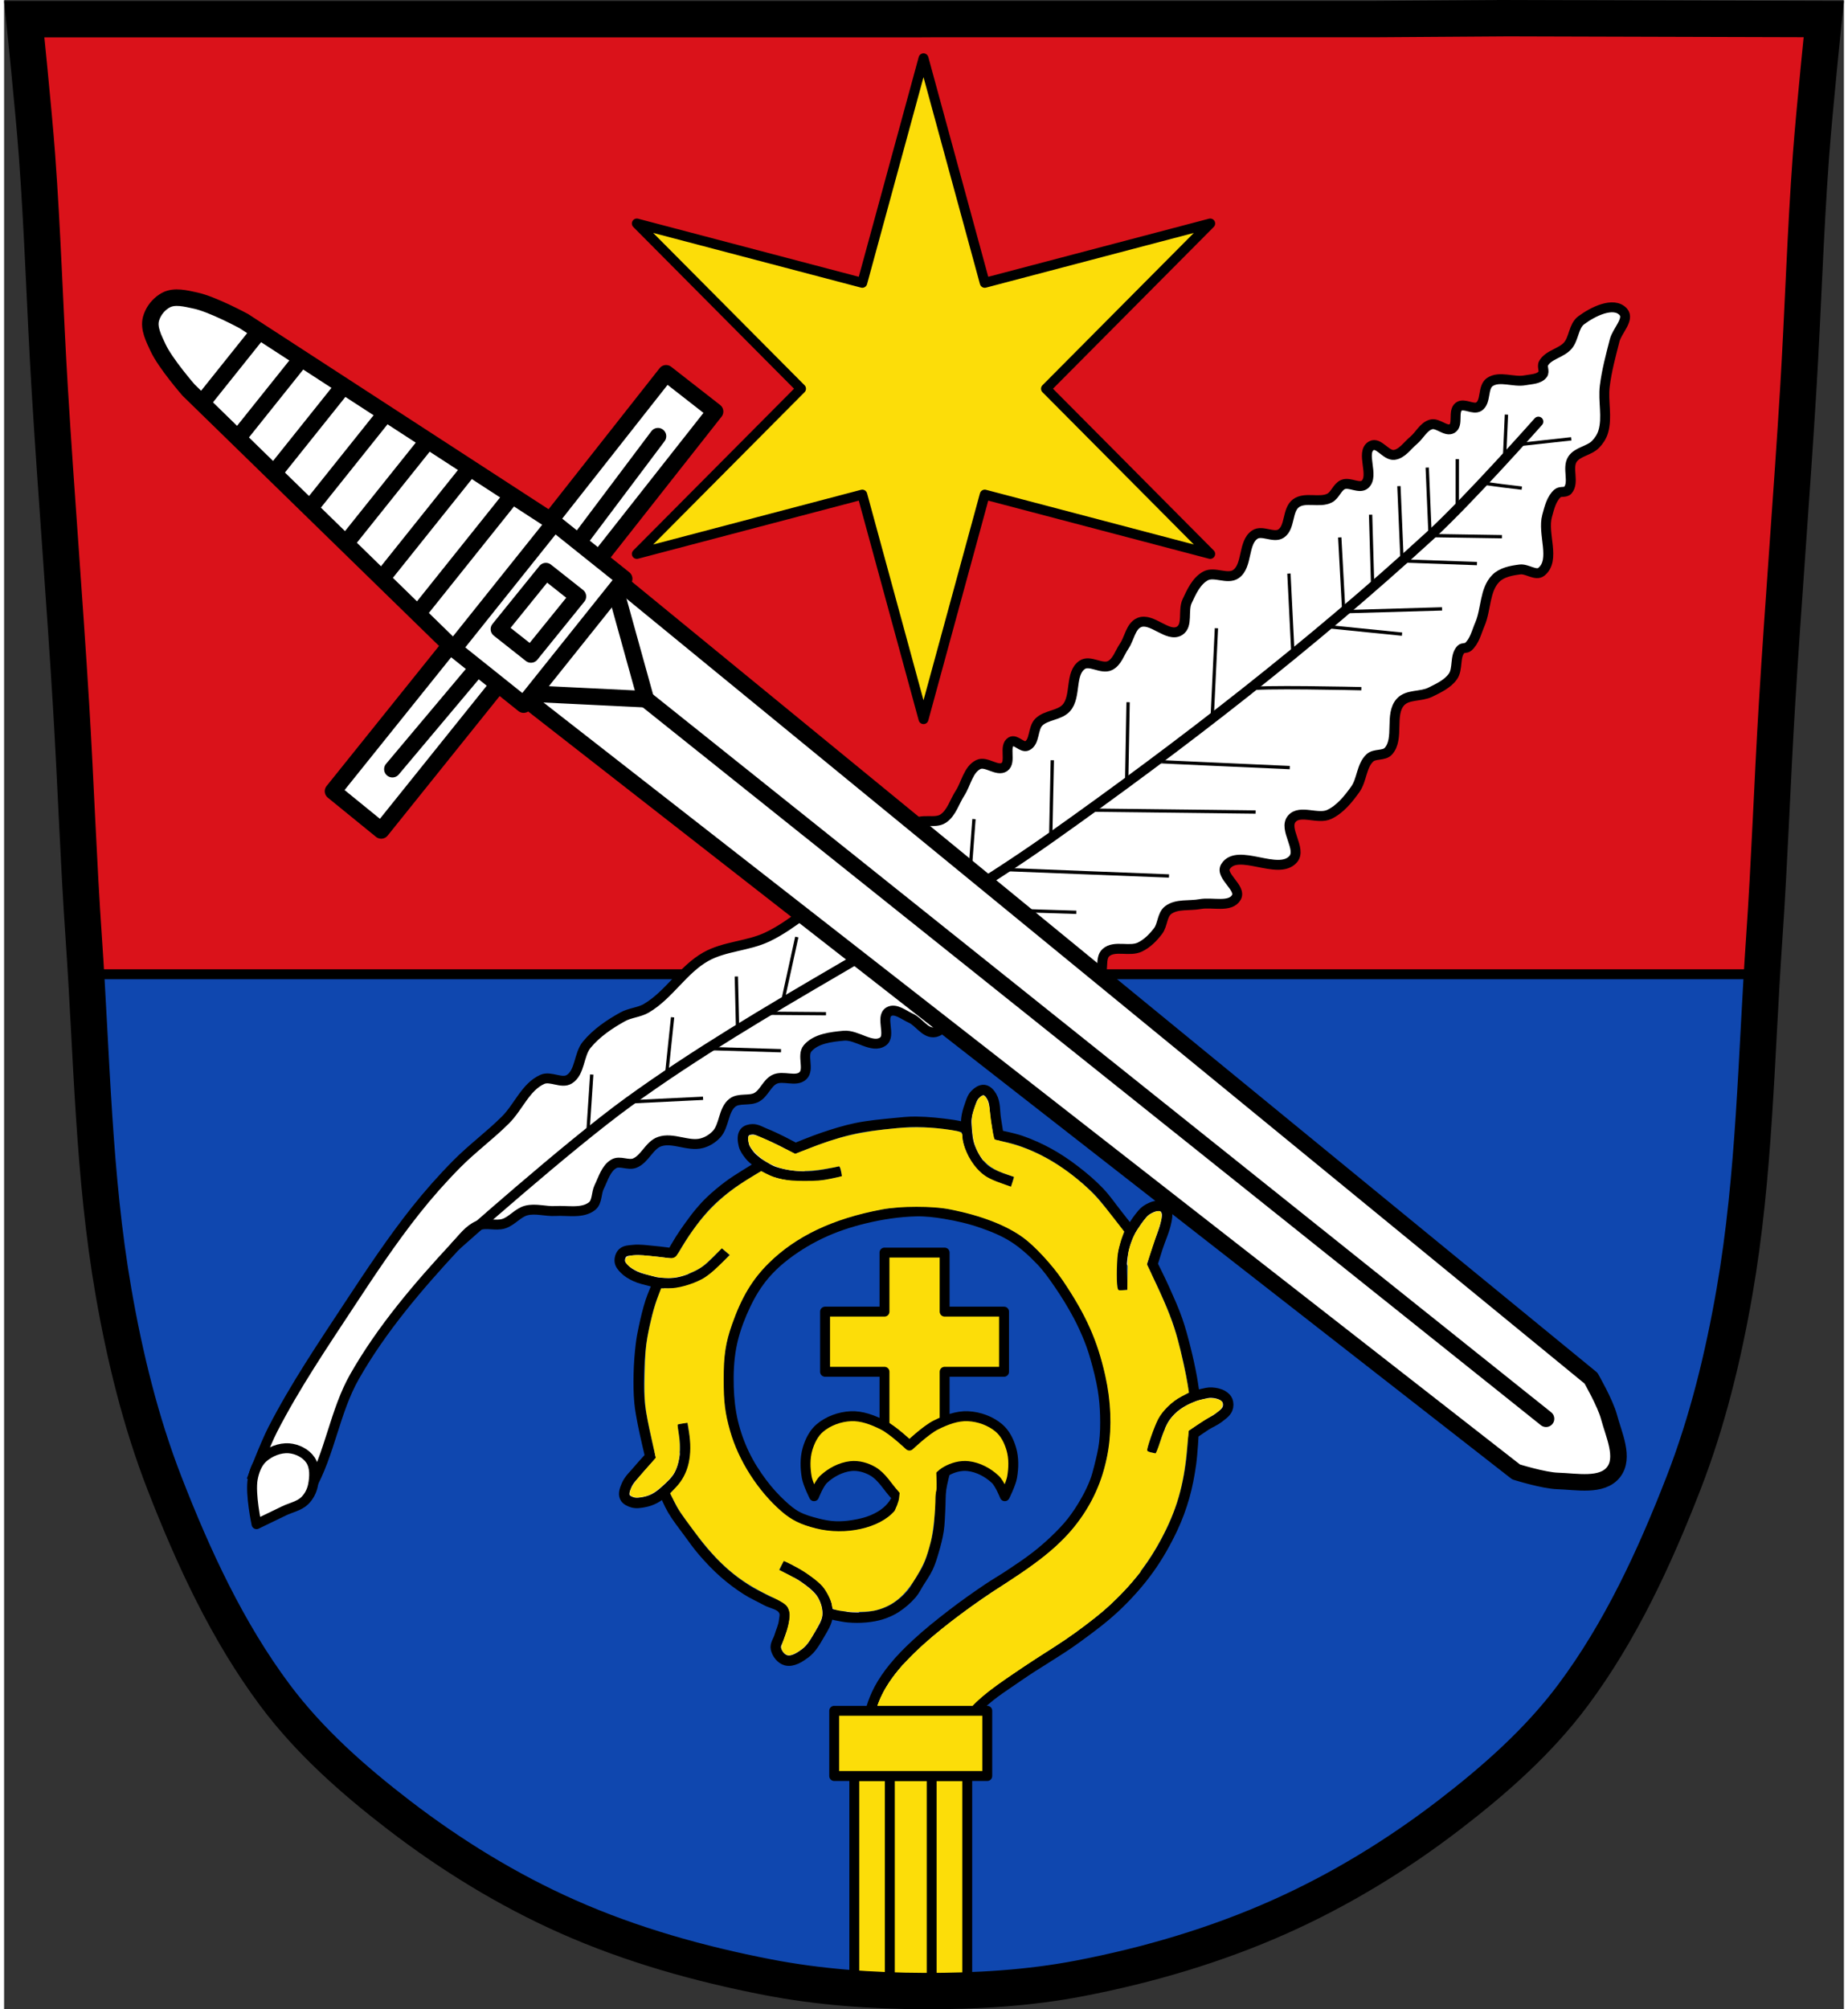
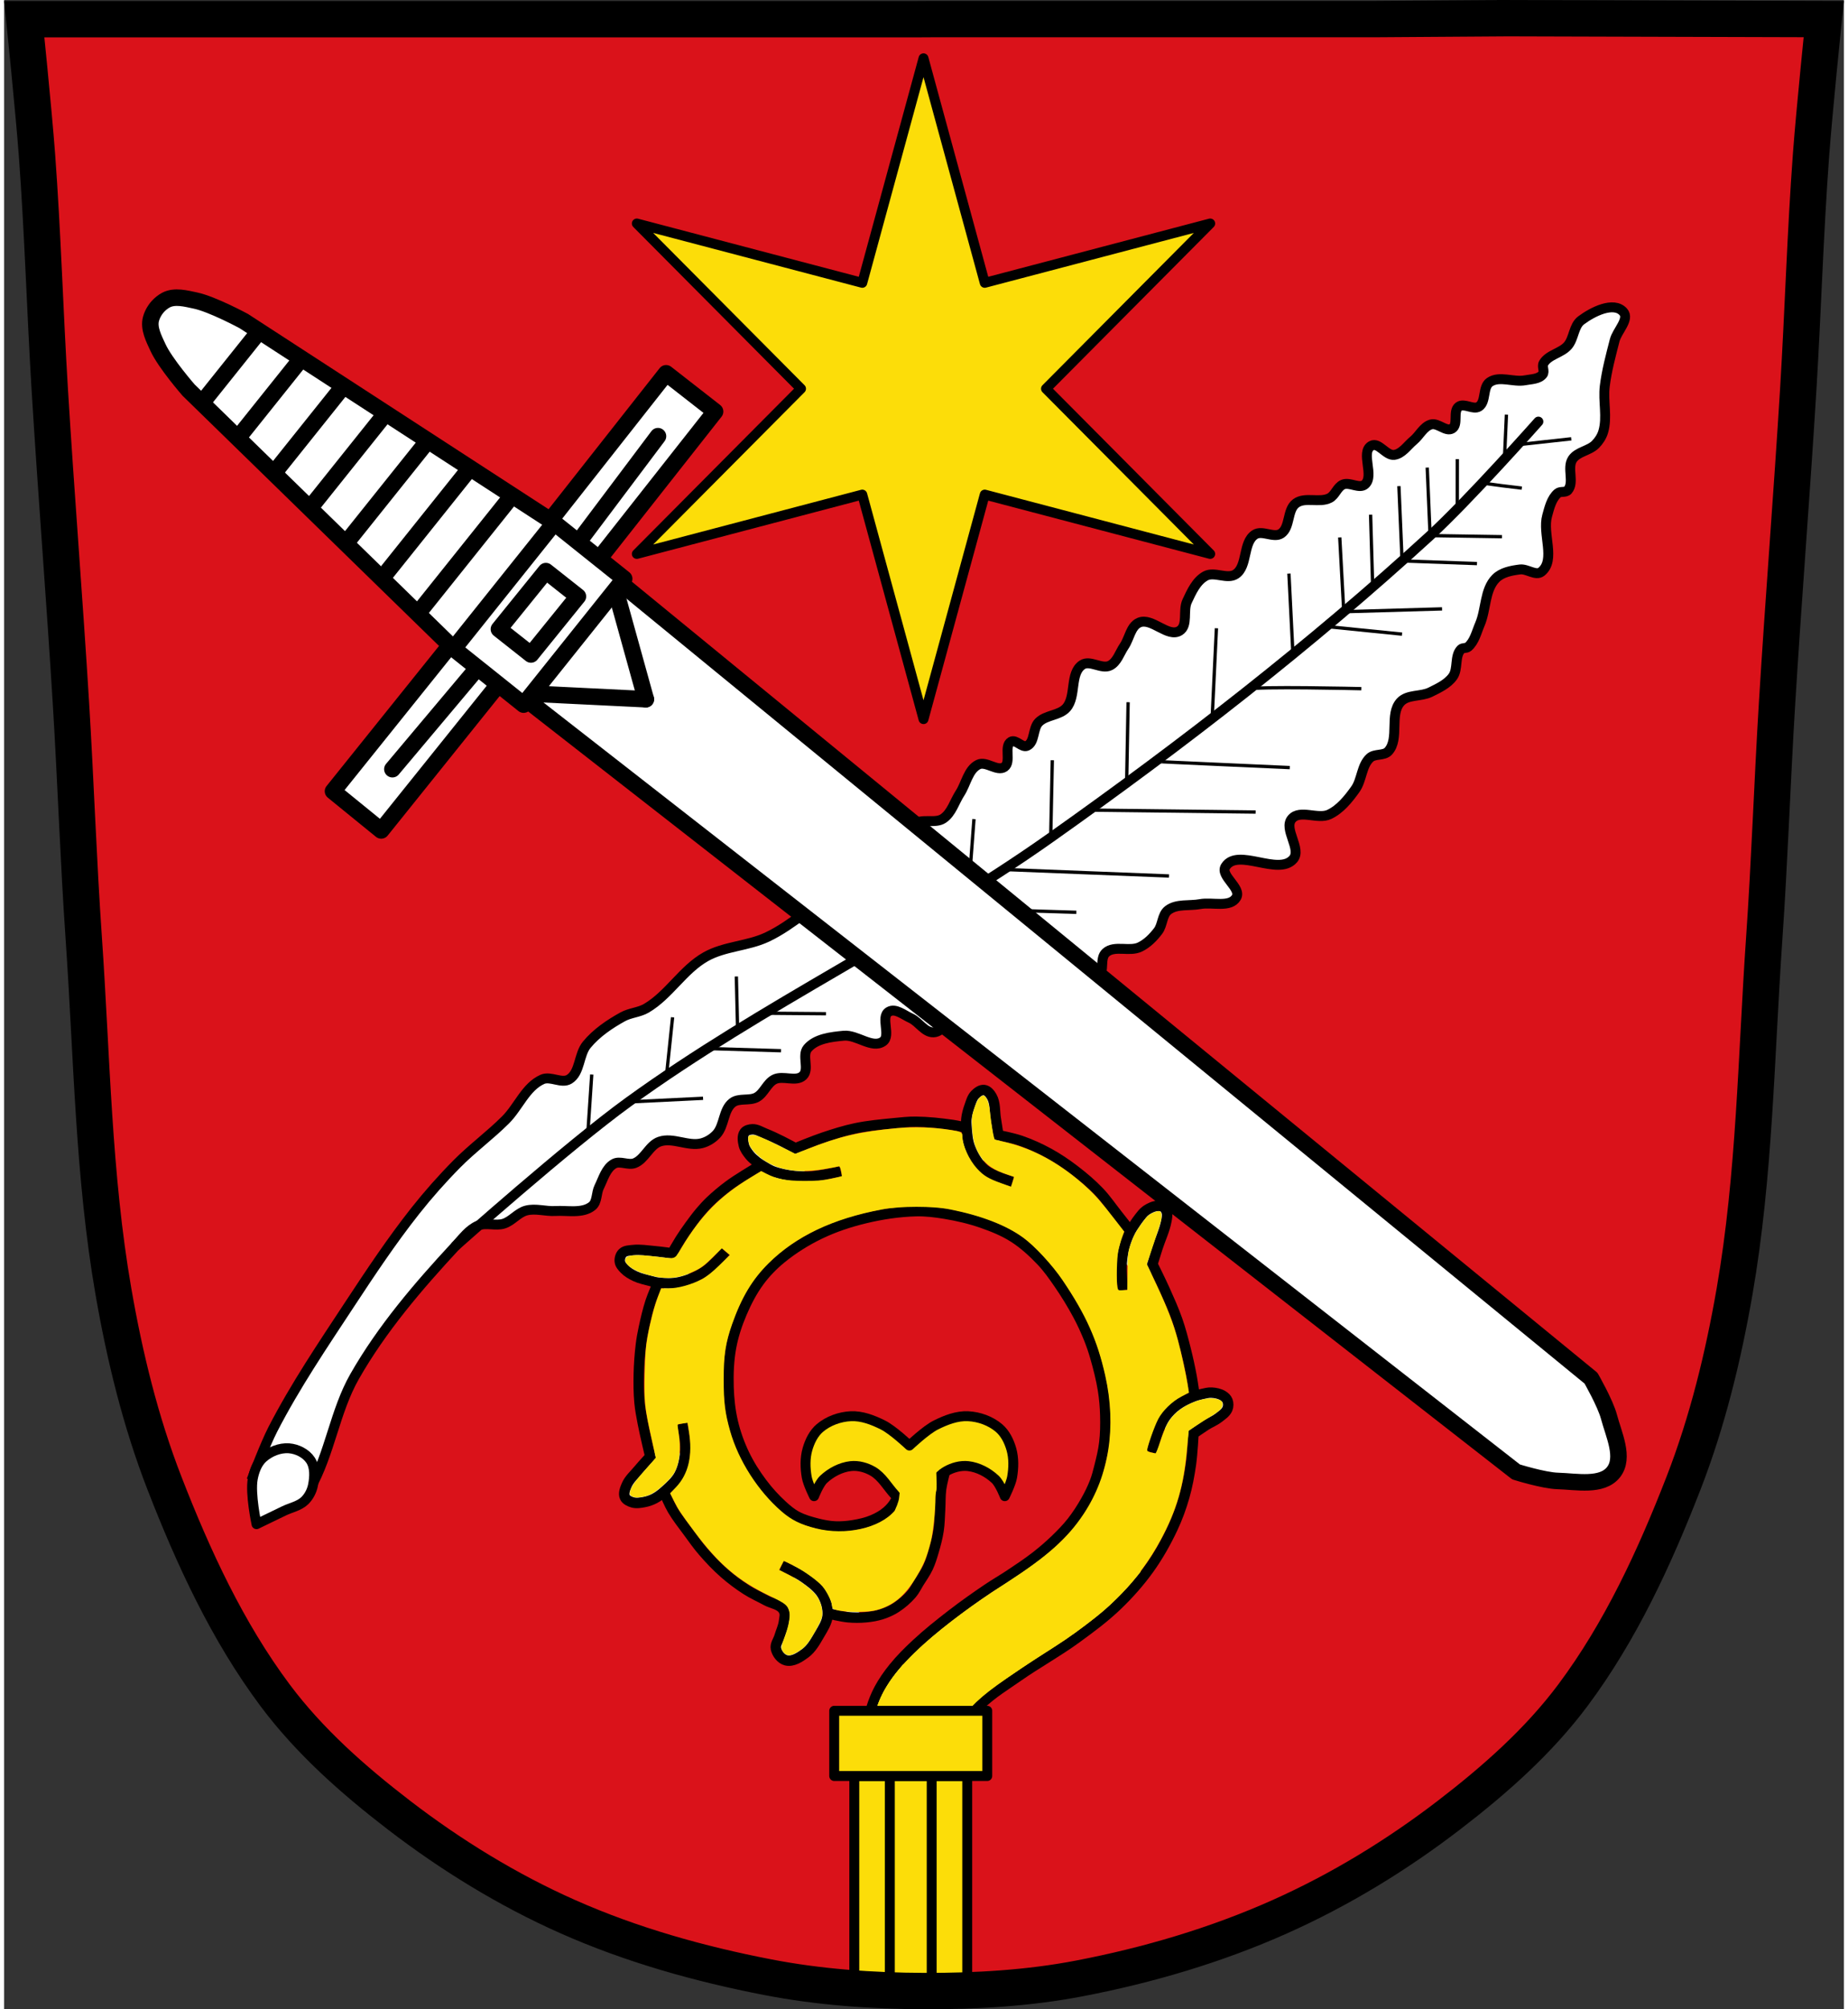
<svg xmlns="http://www.w3.org/2000/svg" xmlns:xlink="http://www.w3.org/1999/xlink" height="75" viewBox="0 0 556.87 607.987" width="69">
  <rect x="0" y="0" width="556.87" height="607.987" fill="#333333" stroke="none" />
  <g transform="translate(287.46-342.52)">
    <path d="m167.29 348.02l-40.29.273h-133.76l-4.529.025h-133.76-136.31c0 0 2.842 27.453 3.861 41.21 1.745 23.58 2.422 47.23 3.861 70.826 1.938 31.779 4.497 63.53 6.434 95.31 1.439 23.6 2.225 47.24 3.861 70.826 2.473 35.669 2.859 71.66 8.983 106.88 3.424 19.696 8.205 39.31 15.443 57.94 8.738 22.494 19.05 44.856 33.484 64.18 10.408 13.936 23.701 25.668 37.493 36.26 15.79 12.12 32.985 22.689 51.18 30.754 19.245 8.531 39.788 14.292 60.46 18.289 15.555 3.01 31.5 4.134 47.34 4.188 15.742.054 31.611-.866 47.07-3.841 20.748-3.993 41.28-10.04 60.58-18.661 18.17-8.112 35.413-18.632 51.2-30.754 13.792-10.588 27.09-22.319 37.493-36.26 14.435-19.329 24.746-41.691 33.484-64.18 7.238-18.632 12.02-38.27 15.443-57.965 6.124-35.23 6.51-71.21 8.983-106.88 1.635-23.588 2.422-47.23 3.861-70.826 1.938-31.779 4.497-63.51 6.434-95.29 1.439-23.6 2.115-47.25 3.861-70.826 1.018-13.759 3.861-41.21 3.861-41.21l-96.02-.273" fill="#da121a" />
    <g stroke="#000">
-       <path d="m-262.66 637.31c1.916 32.12 2.796 64.4 8.303 96.08 3.424 19.696 8.204 39.31 15.441 57.939 8.738 22.494 19.05 44.856 33.484 64.19 10.408 13.936 23.7 25.668 37.492 36.26 15.79 12.12 32.986 22.689 51.18 30.754 19.245 8.531 39.786 14.292 60.46 18.289 15.555 3.01 31.502 4.134 47.34 4.188 15.742.054 31.611-.865 47.07-3.84 20.748-3.993 41.28-10.05 60.58-18.662 18.17-8.112 35.413-18.632 51.2-30.754 13.792-10.588 27.08-22.319 37.492-36.26 14.435-19.329 24.746-41.689 33.484-64.18 7.238-18.632 12.02-38.27 15.443-57.965 5.503-31.655 6.384-63.925 8.299-96.03h-507.28z" fill="#0f47af" stroke-linejoin="round" stroke-linecap="square" stroke-width="3" />
      <g transform="matrix(.71.704-.704.71-664.98-872.98)" fill-rule="evenodd">
        <g stroke-width="3">
          <g fill="#fff">
            <path d="m1492.15 861.6c0 0-4.195-9.41-5.743-14.311-4.47-14.159-7.215-28.817-10.155-43.37-2.266-11.218-4.475-22.474-5.761-33.846-.716-6.331-1.074-12.712-1.08-19.08-.001-6.611 1.044-13.193 1.08-19.803.031-5.526-2.724-11.413-.72-16.563.985-2.531 5.124-3.121 5.761-5.761.917-3.8-3.247-7.269-3.601-11.162-.416-4.581.5-9.27 1.8-13.682.713-2.42 2.594-4.402 3.241-6.841 2.034-7.679-.379-16.12 1.8-23.764 1.782-6.246 6.778-11.18 9-17.283 3.03-8.317 2.884-17.553 5.761-25.924 1.728-5.03 6.104-9.139 6.841-14.403.405-2.892-.477-5.885-1.44-8.641-.815-2.333-3.701-4.01-3.601-6.481.122-3.03 4.453-4.59 5.04-7.561.594-3-1.18-6.01-1.8-9-.697-3.365-3.292-6.836-2.16-10.08.87-2.496 5.652-2.44 6.121-5.04.468-2.593-4.636-4.294-3.961-6.841.427-1.612 3.733-.96 4.321-2.52.937-2.486-2.504-4.905-2.52-7.561-.019-3.15 3.068-5.857 2.88-9-.275-4.611-6.649-8.07-5.761-12.602.539-2.75 5.204-3.113 6.121-5.761.794-2.294-.642-4.814-1.08-7.201-.51-2.779-2.87-5.667-1.8-8.281 1.576-3.851 9.499-2.788 10.442-6.841.695-2.987-3.649-5.03-4.681-7.921-1.062-2.973-2.339-6.335-1.44-9.362.871-2.933 5.514-3.842 6.121-6.841.881-4.352-5.253-8.26-4.321-12.602.552-2.574 4.838-3.19 5.401-5.761.731-3.337-3.776-6.348-3.241-9.722.538-3.39 5.05-5.02 6.121-8.281.601-1.824-.735-3.987 0-5.761.844-2.039 4.491-2.482 4.681-4.681.341-3.948-7.935-5.913-6.841-9.722.683-2.378 5.323-.927 6.841-2.88 1.489-1.917.839-4.786 1.08-7.201.239-2.392-.827-5.111.36-7.201 1.068-1.882 4.87-1.503 5.401-3.601.567-2.238-3.584-3.838-3.241-6.121.303-2.01 3.895-2.329 4.321-4.321.564-2.637-3.382-4.911-2.88-7.561.663-3.506 5.184-4.978 7.201-7.921 1.062-1.55 2.75-3.176 2.52-5.04-.135-1.098-1.86-1.455-2.16-2.52-.825-2.925 1.648-5.97 1.44-9-.197-2.879-2.941-5.427-2.52-8.281.631-4.281 2.879-11.01 7.201-10.802 3.01.145 2.742 5.36 4.263 7.956 2.389 4.077 4.74 8.209 7.628 11.95 2.821 3.656 7.239 6.093 9.407 10.17.695 1.307 1.01 2.842 1.017 4.322.022 2.776-2.355 5.42-1.78 8.136.653 3.085 5.383 4.482 5.594 7.628.071 1.06-1.443 1.738-1.525 2.797-.197 2.512 1.31 4.921 2.543 7.119 2.772 4.941 11.291 7.589 10.679 13.221-.235 2.158-3.745 2.36-5.085 4.068-1.615 2.058-3.323 4.503-3.305 7.119.033 4.89 4.567 8.67 6.356 13.221.941 2.395 2.497 4.808 2.288 7.373-.062.756-1.027 1.276-1.017 2.034.038 2.881 3.631 4.779 4.068 7.628.419 2.727-.63 5.526-1.525 8.136-1.021 2.976-4.42 5.246-4.322 8.39.159 5.128 7.643 8.096 7.882 13.221.092 1.969-2.444 3.37-2.543 5.339-.175 3.507 2.998 6.449 3.56 9.916.583 3.598.992 7.507-.254 10.933-1.299 3.57-7.385 5.109-7.119 8.899.285 4.067 8.625 4.323 8.899 8.39.461 6.854-14.46 9.313-12.967 16.02.717 3.219 8.06 1.132 8.899 4.322.94 3.594-4.245 6.097-6.356 9.153-1.871 2.708-5.152 4.875-5.594 8.136-.313 2.311 1.981 4.299 2.288 6.611.325 2.442.334 5.058-.508 7.373-1.182 3.25-5.892 4.939-6.102 8.39-.159 2.613 3.685 4.25 3.814 6.865.136 2.768-2.351 5.03-3.305 7.628-2.01 5.487-2.081 11.767-5.085 16.781-3.388 5.655-10.94 8.137-13.984 13.984-1.351 2.595.494 6.527-1.525 8.645-1.859 1.949-5.36.833-7.882 1.78-2.166.813-5.545 1.06-6.102 3.305-.736 2.966 5.614 4.618 5.085 7.628-.692 3.94-7.1 4.046-9.662 7.119-2.475 2.97-5.393 6.57-5.085 10.424.223 2.789 4.898 4.068 4.831 6.865-.069 2.898-4.399 4.123-5.339 6.865-.825 2.405.714 5.187 0 7.628-.706 2.414-3.748 3.861-4.068 6.356-.453 3.536 3.182 6.608 3.305 10.17.06 1.746-.379 3.583-1.271 5.085-2.176 3.661-7.547 4.814-9.407 8.645-1.448 2.982.579 6.885-.763 9.916-.85 1.919-3.761 2.555-4.322 4.577-.743 2.675.904 5.502 1.78 8.136.646 1.943 2.778 3.559 2.543 5.594-.431 3.722-4.363 6.111-6.865 8.899-1.962 2.186-4.863 3.573-6.356 6.102-1.338 2.266-.8 5.304-2.034 7.628-1.211 2.281-4.113 3.454-5.085 5.848-1.149 2.831-.611 6.099-.508 9.153.557 16.642 1.777 33.5 6.102 49.579 3.171 11.792 11.202 21.904 14.367 33.697.453 1.688.634 5.204.634 5.204z" stroke-linecap="round" />
            <path d="m1503.11 871.14c0 0-7.88-5.145-10.465-8.933-1.319-1.934-2.418-4.298-2.297-6.636.146-2.813 1.43-5.829 3.573-7.657 1.885-1.608 4.722-2.549 7.147-2.042 2.485.519 4.467 2.735 5.87 4.85.982 1.48 1.569 3.329 1.531 5.105-.049 2.34-1.525 4.426-2.297 6.636-1.012 2.896-3.063 8.678-3.063 8.678z" stroke-linejoin="round" />
          </g>
          <path d="m1486.62 768.87c0 0 2.809-45.38 6.489-67.768 8.15-49.589 25.721-97.28 34.417-146.78 8.466-48.19 14.855-96.9 17.209-145.77.763-15.844-1.012-47.577-1.012-47.577" fill="none" stroke-linecap="round" />
        </g>
        <g fill="none">
          <path d="m1542.4 443.31l20.519-21.555" />
          <path d="m1543.32 431.81l-15.826-15.06" />
          <path d="m1544.11 419.97l16.664-15.399" />
          <path d="m1544.11 419.97l-16.621-15.399" />
          <path d="m1544.73 408.55l-15.1-14" />
          <path d="m1542.4 443.31l-16.702-15.11" />
          <path d="m1541.79 450.22l17.911-14.507" />
          <path d="m1544.73 408.55l15.683-15.07" />
          <path d="m1544.92 397.05l-10.629-10.732" />
          <path d="m1544.73 385.97c.011.403 9.598-7.166 9.598-7.166" />
          <path d="m1544.42 376.27l-9.06-9.99" />
          <path d="m1544.9 369.48l9.556-11.81" />
          <path d="m1529.94 540.21l36.2-35.06" />
          <path d="m1533.83 515.61c-.013.089 30.17-27.29 30.17-27.29" />
          <path d="m1532.18 526.36l-16.86-17.634" />
          <path d="m1536.83 494.29l-18.282-20.282" />
          <path d="m1538.62 480.09c.178-1.495 23.949-23.982 23.949-23.982" />
          <path d="m1540.51 463.26l-18.03-16.456" />
          <path d="m1524.24 571.17l36.897-33.816" />
          <path d="m1527.53 554.32l-16.14-16.969" />
          <path d="m1521.46 583.53l-14.369-16.833" />
          <path d="m1519.28 592.56l29.683-27.648" />
          <path d="m1503.46 653.03l13.293-12.962" />
          <path d="m1498.7 672.8l16.266-15.191" />
          <path d="m1501.15 662.33l-11.6-11.164" />
          <path d="m1493.11 701.1l15.236-16.655" />
          <path d="m1495.61 687.3l-11.07-13.77" />
          <path d="m1491.05 716.53l-11.691-13.468" />
        </g>
      </g>
-       <path d="m-20.984 721.54v17.861h-17.984v18.207h17.984v23.436h18.205v-23.436h17.984v-18.207h-17.984v-17.861h-18.205z" fill="#fcdd09" stroke-linejoin="round" stroke-linecap="square" stroke-width="3" />
    </g>
    <path d="m-31.2 771.06c-3.322.162-6.787 1.404-9.326 3.553-1.899 1.607-3.09 4.045-3.773 6.438-.773 2.705-.7 5.665-.223 8.438.35 2.032 2.221 5.773 2.221 5.773 0 0 1.462-3.768 2.887-5.107 2.219-2.086 5.189-3.656 8.215-3.996 2.266-.254 4.686.415 6.66 1.555 2.812 1.623 4.458 4.718 6.66 7.104.746.808 1.124 2.352 2.221 2.443.731.061 1.582-.688 2.219-1.377.637.69 1.489 1.438 2.221 1.377 1.096-.092 1.472-1.635 2.219-2.443 2.202-2.385 3.85-5.481 6.662-7.104 1.975-1.14 4.394-1.809 6.66-1.555 3.03.34 5.996 1.91 8.215 3.996 1.425 1.339 2.887 5.107 2.887 5.107 0 0 1.871-3.742 2.221-5.773.477-2.773.55-5.732-.223-8.438-.683-2.392-1.874-4.83-3.773-6.438-2.539-2.149-6-3.39-9.326-3.553-3.371-.165-6.751 1.155-9.77 2.664-3.02 1.509-7.987 6.214-7.99 6.217 0 0-.002 0-.002 0-.003-.003-4.974-4.708-7.992-6.217-3.02-1.51-6.396-2.829-9.768-2.664" fill="#fcdd09" fill-rule="evenodd" />
    <g fill="#e6e6e6" stroke="#e6e6e6">
      <g stroke-width=".632">
        <path d="m-69.929 713.82c0 0-6.222 6.498-10.33 7.851-3.456 1.138-7.284-.39-10.914-.146-3.138.211-8.618-1.677-9.332 1.386-.989 4.242 6.431 6.822 10.743 7.438.431.062.88-.659 1.24-.413 2.389 1.637.413 8.677.413 8.677" />
        <path d="m-88.77 765.5c0 0 1.807 8.813.585 12.962-1.028 3.49-4.462 5.771-6.325 8.896-1.611 2.701-6.279 6.136-4.166 8.465 2.927 3.225 9.268-1.412 12.226-4.609.296-.32-.042-1.099.365-1.255 2.704-1.034 7.373 4.593 7.373 4.593" />
        <path d="m-31.19 687.92c0 0-8.15 3.809-12.469 3.585-3.633-.188-6.65-2.997-10.123-4.082-3-.938-7.429-4.679-9.202-2.082-2.455 3.597 3.53 8.685 7.328 10.818.38.213 1.059-.297 1.305.063 1.635 2.39-2.752 8.24-2.752 8.24" />
        <path d="m25.13 700.53c0 0-7.76-4.551-10.03-8.235-1.907-3.099-1.305-7.177-2.382-10.652-.93-3-.361-8.773-3.506-8.759-4.355.019-5.149 7.835-4.752 12.172.04.434.845.704.689 1.11-1.04 2.702-8.346 2.409-8.346 2.409" />
        <path d="m64.59 739.81c0 0-4.811-7.602-5.137-11.915-.274-3.628 2.13-6.977 2.766-10.559.55-3.096 3.7-7.962.899-9.392-3.879-1.98-8.168 4.603-9.802 8.64-.163.404.428 1.013.103 1.303-2.163 1.925-8.522-1.685-8.522-1.685" />
        <path d="m64.6 792.55c0 0 .823-8.959 3.195-12.575 1.995-3.043 5.942-4.231 8.631-6.682 2.324-2.119 7.788-4.054 6.439-6.895-1.867-3.935-9.28-1.333-13.04.87-.376.22-.278 1.064-.713 1.095-2.888.207-5.726-6.533-5.726-6.533" />
      </g>
      <path d="m-55.996 801.54c0 0 7.119 9.807 7.926 15.577.679 4.854-2.265 9.562-2.813 14.432-.474 4.21-4.292 11.02-.403 12.703 5.385 2.329 10.586-6.888 12.437-12.455.185-.557-.663-1.325-.25-1.742 2.743-2.773 11.6 1.535 11.6 1.535" stroke-width=".851" />
    </g>
    <g fill="none" stroke="#000" stroke-width="3.159">
      <path d="m.753 879.88c0 0 .07-4.612.307-6.903.261-2.525.187-5.2 1.227-7.516 1.295-2.885 3.699-5.175 5.982-7.363 3.362-3.222 7.391-5.672 11.208-8.339 5.708-3.988 11.84-7.356 17.475-11.448 4.296-3.12 8.59-6.296 12.424-9.97 3.555-3.406 6.859-7.113 9.727-11.12 2.77-3.867 5.12-8.05 7.146-12.353 1.439-3.059 2.601-6.259 3.528-9.51.916-3.211 1.522-6.511 1.994-9.817.435-3.048.767-9.203.767-9.203 0 0 2.527-1.783 3.835-2.608 1.202-.758 2.556-1.28 3.681-2.147 1.031-.795 2.256-1.561 2.761-2.761.317-.754.319-1.69.026-2.454-.248-.648-.814-1.173-1.407-1.534-.995-.607-2.211-.85-3.374-.92-1.01-.061-2.02.223-3 .442-.907.2-1.811.442-2.671.793-1.714.7-3.419 1.5-4.908 2.6-1.279.945-2.434 2.091-3.374 3.375-.852 1.162-1.436 2.506-1.994 3.835-.957 2.281-2.301 7.06-2.301 7.06" />
      <path d="m72.843 764.69c0 0-.504-3.691-.844-5.522-.524-2.83-1.137-5.646-1.841-8.436-.748-2.966-1.519-5.933-2.531-8.82-1.099-3.136-2.476-6.17-3.835-9.203-1.159-2.588-3.681-7.669-3.681-7.669 0 0 1.01-3.276 1.534-4.908.873-2.717 2.149-5.327 2.684-8.13.163-.855.361-1.762.153-2.608-.142-.579-.441-1.179-.92-1.534-.508-.377-1.21-.501-1.841-.46-1.26.081-2.483.671-3.528 1.38-.838.569-1.433 1.437-2.071 2.224-.532.656-.991 1.368-1.457 2.071-.4.603-.821 1.196-1.15 1.841-.679 1.327-1.27 2.711-1.687 4.142-.517 1.771-.864 3.605-.997 5.445-.203 2.807.307 8.436.307 8.436" />
      <path d="m52.903 714.38c0 0-2.243-2.868-3.374-4.295-1.831-2.309-3.486-4.772-5.522-6.903-2.303-2.41-4.866-4.574-7.516-6.596-2.435-1.858-4.984-3.589-7.669-5.062-2.749-1.508-5.626-2.811-8.59-3.835-2.192-.757-6.749-1.687-6.749-1.687 0 0-.491-3.276-.767-4.908-.381-2.255-.094-4.763-1.227-6.749-.503-.882-1.294-1.867-2.301-1.994-1.021-.129-2.04.647-2.761 1.381-.914.93-1.246 2.301-1.687 3.528-.428 1.19-.766 2.426-.92 3.681-.094.761-.063 1.537 0 2.301.18 2.17.279 4.416 1.074 6.442.984 2.508 2.387 5.01 4.448 6.749 2.347 1.976 8.436 3.681 8.436 3.681" />
      <path d="m3.46 683.69c0 0-2.519-.576-3.796-.759-3.7-.53-7.434-.938-11.171-.976-2.174-.022-4.344.22-6.508.434-3.883.383-7.785.727-11.605 1.518-3.35.694-6.625 1.735-9.87 2.82-2.865.958-8.46 3.254-8.46 3.254 0 0-2.728-1.485-4.121-2.169-1.641-.806-3.288-1.608-4.989-2.278-1.277-.503-2.533-1.347-3.905-1.302-.859.029-1.887.277-2.386.976-.736 1.032-.507 2.562-.217 3.796.267 1.135 1.015 2.12 1.735 3.037.585.744 1.326 1.356 2.061 1.952.444.36.921.68 1.41.976 1.328.805 2.644 1.692 4.121 2.169 3.197 1.033 6.619 1.443 9.978 1.41 3.406-.033 10.09-1.627 10.09-1.627" />
      <path d="m-58.904 695.4c0 0-2.983 1.778-4.447 2.712-1.648 1.052-3.316 2.081-4.881 3.254-1.889 1.416-3.711 2.93-5.423 4.555-1.076 1.021-2.077 2.122-3.037 3.254-1.15 1.357-2.209 2.79-3.254 4.23-.978 1.347-1.927 2.717-2.82 4.122-.878 1.381-2.495 4.23-2.495 4.23 0 0-3.609-.496-5.423-.651-2.128-.182-4.276-.558-6.399-.325-1.081.119-2.356.119-3.145.868-.664.63-.974 1.695-.868 2.603.104.887.789 1.636 1.41 2.278.906.937 2.077 1.609 3.254 2.169 1.435.683 3.02.999 4.555 1.41.788.211 1.575.458 2.386.542 2.086.216 4.239.328 6.291-.108 2.805-.596 5.526-1.78 7.918-3.362 2.388-1.58 6.182-5.965 6.182-5.965" />
      <path d="m-89.6 730.87c0 0-1.564 3.573-2.169 5.423-.858 2.625-1.48 5.326-2.061 8.03-.355 1.65-.662 3.314-.868 4.989-.367 2.986-.58 5.995-.651 9-.067 2.856-.043 5.723.217 8.569.189 2.078.586 4.133.976 6.182.652 3.421 2.278 10.195 2.278 10.195 0 0-2.436 2.632-3.579 4.01-1.25 1.51-2.812 2.861-3.579 4.664-.473 1.11-1.024 2.473-.542 3.579.385.883 1.462 1.358 2.386 1.627 1.111.324 2.332.101 3.471-.108 1.091-.2 2.163-.57 3.145-1.085 1.191-.624 2.26-1.48 3.254-2.386 1.571-1.432 3.242-2.89 4.23-4.772 1.194-2.275 1.689-4.919 1.844-7.484.162-2.69-.976-8.03-.976-8.03" />
      <path d="m-87.44 794.6c0 0 1.407 3.238 2.301 4.755 1.396 2.371 3.127 4.53 4.755 6.749 1.445 1.971 2.85 3.98 4.448 5.829 2.01 2.325 4.132 4.568 6.442 6.596 2.113 1.855 4.379 3.547 6.749 5.062 1.908 1.22 3.996 2.132 5.982 3.221 1.746.958 4.141 1.123 5.215 2.914.688 1.148.292 2.257.153 3.375-.196 1.589-.926 3.066-1.38 4.602-.363 1.226-1.348 2.433-1.074 3.681.334 1.522 1.558 3.141 3.068 3.528 2.01.514 4.165-.914 5.829-2.147 1.906-1.413 3.1-3.626 4.295-5.675 1.038-1.78 2.28-3.622 2.454-5.675.182-2.15-.449-4.424-1.534-6.289-1.272-2.189-3.466-3.737-5.522-5.215-2.117-1.522-6.902-3.681-6.902-3.681" />
      <path d="m-37.746 830.8c0 0 3.758.894 5.675 1.074 1.833.172 3.69.176 5.522 0 1.607-.154 3.219-.423 4.755-.92 1.502-.486 2.971-1.135 4.295-1.994 1.763-1.144 3.384-2.548 4.755-4.142.87-1.01 1.446-2.24 2.147-3.375.94-1.522 1.998-2.984 2.761-4.602.717-1.521 1.211-3.142 1.687-4.755.626-2.117 1.197-4.261 1.534-6.442.321-2.077.332-4.191.46-6.289.128-2.095.025-4.209.307-6.289.251-1.856 1.227-5.484 1.227-5.484" />
      <path d="m-26.24 879.5c0 0-.21-4.447-.23-6.672-.015-1.585-.036-3.174.077-4.755.116-1.619.34-3.231.614-4.832.225-1.315.447-2.638.844-3.911.617-1.981 1.394-3.926 2.377-5.752 1.231-2.285 2.74-4.424 4.371-6.442 2.069-2.559 4.418-4.889 6.826-7.133 3.427-3.193 7.105-6.112 10.814-8.973 3.511-2.708 7.14-5.264 10.814-7.746 2.209-1.493 4.532-2.813 6.749-4.295 2.7-1.806 5.417-3.598 7.976-5.599 2.027-1.585 3.979-3.272 5.829-5.062 1.729-1.673 3.421-3.401 4.908-5.292 1.574-2 2.961-4.152 4.218-6.366 1.05-1.85 1.997-3.767 2.761-5.752.584-1.518.986-3.101 1.38-4.678.583-2.33 1.169-4.672 1.457-7.06.334-2.768.381-5.572.307-8.36-.068-2.566-.281-5.136-.69-7.669-.553-3.422-1.418-6.793-2.377-10.124-.524-1.818-1.136-3.613-1.841-5.369-.976-2.431-2.063-4.822-3.298-7.133-1.779-3.329-3.761-6.556-5.905-9.664-1.635-2.37-3.304-4.743-5.292-6.826-2.529-2.65-5.27-5.165-8.359-7.133-2.962-1.887-6.269-3.218-9.586-4.372-3.631-1.263-7.405-2.131-11.197-2.761-2.886-.479-5.818-.84-8.743-.767-5.212.131-10.424.926-15.492 2.147-4.684 1.129-9.313 2.659-13.651 4.755-4.17 2.01-8.152 4.504-11.734 7.439-2.461 2.02-4.712 4.338-6.595 6.903-2.161 2.942-3.86 6.229-5.292 9.587-1.417 3.325-2.565 6.799-3.221 10.354-.73 3.955-.885 8.02-.767 12.04.105 3.553.488 7.124 1.304 10.584.79 3.353 1.963 6.634 3.451 9.74 1.493 3.116 3.367 6.06 5.445 8.82 1.807 2.4 3.84 4.647 6.06 6.672 1.348 1.231 2.762 2.437 4.371 3.298 1.982 1.06 4.186 1.674 6.366 2.224 1.732.437 3.507.764 5.292.844 1.843.082 3.702-.081 5.522-.383 1.957-.326 3.924-.763 5.752-1.534 1.563-.66 3.088-1.498 4.371-2.608 1.072-.927 2.029-2.041 2.684-3.298" />
      <path d="m-1.391 860.66c0 0 4.783-5.278 7.527-7.527 4.04-3.309 8.661-5.826 13.03-8.685 4.03-2.639 8.237-5.02 12.159-7.817 3.803-2.714 7.51-5.58 11-8.685 3.875-3.446 7.751-6.96 11-11 3.59-4.464 9.264-14.475 9.264-14.475" />
    </g>
    <g fill="#fbf52c">
      <path d="m-24.776 877.73c-.028-.269-.072-2.413-.098-4.763-.045-4.02-.037-4.364.122-5.841.351-3.26.879-6.104 1.469-7.918 1.319-4.055 3.61-7.962 6.999-11.936l.953-1.117h14.44 14.44l-.353.226c-.194.124-1 .639-1.799 1.144-3.217 2.04-5.495 3.723-7.508 5.545-1.662 1.504-6.415 6.413-6.357 6.565.014.035.513.514 1.11 1.064l1.086 1 .908-.972c1.622-1.736 5.05-5.162 5.936-5.929 1.878-1.629 4.507-3.464 8.819-6.155 1.143-.713 2.501-1.565 3.02-1.893l.941-.597h1.364 1.364l-1.442.965c-1.292.864-4.165 2.825-7.01 4.783-1.493 1.028-3.861 2.826-4.939 3.749-1.19 1.02-4.545 4.363-5.261 5.242-2.248 2.762-3.195 4.864-3.549 7.879-.212 1.803-.634 7.925-.636 9.231v.216h-11.984-11.983l-.05-.49" />
      <path d="m-24.775 877.85c-.026-.205-.071-2.366-.097-4.802-.046-4.171-.039-4.518.117-5.949.314-2.879.831-5.781 1.313-7.368 1.984-6.544 6.208-12.357 14.257-19.617 6.136-5.535 15.954-12.875 23.636-17.672 3.708-2.315 8.104-5.286 10.576-7.147l.659-.496h13.629c7.496 0 13.629.019 13.629.043 0 .087-1.177 1.589-1.923 2.455-3.689 4.281-10.735 10.684-16.892 15.35-3.903 2.958-5.856 4.285-11.09 7.539-.733.456-2.497 1.568-3.92 2.472-1.423.904-3.87 2.452-5.439 3.44-5.122 3.227-6.97 4.529-9.26 6.523-1.101.959-4 3.845-5.679 5.65l-1.238 1.333 1.087 1.037c.598.57 1.11 1.029 1.138 1.019.028-.001.755-.758 1.616-1.664 5.272-5.545 6.854-6.826 13.861-11.23 1.506-.947 3.673-2.314 4.816-3.038 1.143-.724 3.348-2.11 4.9-3.08 8.124-5.074 13.397-9.02 19.991-14.95 5.354-4.817 8.847-8.543 11.331-12.09l.311-.444v1.47 1.47l-.903 1.126c-2.02 2.521-3.911 4.603-6.439 7.095-2.9 2.858-4.91 4.567-9.04 7.691-5.03 3.803-6.908 5.076-14.961 10.159-3.214 2.029-5.393 3.484-11.11 7.416-1.615 1.111-4.02 2.907-5 3.733-1.714 1.442-4.522 4.223-5.785 5.728-1.051 1.253-2.087 2.942-2.573 4.193-.592 1.526-.79 2.627-1.059 5.881-.175 2.12-.248 3.236-.403 6.174l-.049.921h-11.976-11.976l-.049-.372" />
    </g>
    <g fill="#fcdd09">
      <path d="m-24.801 877.21c-.613-3.065.074-12.699 1.216-17.06 2.839-10.83 15.15-22.854 39.767-38.853 12.212-7.935 18.278-13.366 23.14-20.714 7.695-11.632 9.972-26.312 6.496-41.879-2.371-10.615-5.858-18.396-12.925-28.838-3.07-4.536-8.469-10.371-11.888-12.849-5.211-3.776-12.678-6.656-22.17-8.552-5.169-1.032-15.03-1.026-20.539.013-14.963 2.82-26.1 8.112-34.38 16.336-4.941 4.908-8.173 10.304-11.03 18.426-1.982 5.626-2.545 9.34-2.535 16.717 0 6.918.405 10.1 1.932 15.519 2.515 8.936 8.447 18.219 15.584 24.39 3 2.595 5.78 3.968 10.365 5.121 8.981 2.26 19.34-.042 23.837-5.296 6.559-13.602-7.522-11.502 13.527-12.155 0 0-1.147 6.875-1.147 7.946 0 4.23-.683 10.722-1.421 13.562-1.27 4.887-2.023 6.724-4.348 10.601-3.488 5.817-7.01 8.751-12.13 10.1-3.566.94-12.497.54-13.217-.592-.127-.2-.234-.646-.237-.991 0-.982-1.696-4.309-2.865-5.645-1.55-1.771-5.401-4.529-8.715-6.241-1.594-.823-2.941-1.449-2.992-1.391-.051.058-.384.683-.74 1.388l-.646 1.282 2.881 1.462c3.617 1.836 7.287 4.641 8.568 6.548 1.202 1.79 1.819 4.193 1.546 6.02-.229 1.528-3.431 7.24-4.998 8.917-1.272 1.361-3.881 2.864-4.979 2.868-.981.003-2.01-.886-2.285-1.97-.114-.453.174-1.637.752-3.093 1.247-3.14 1.933-6.521 1.612-7.946-.469-2.081-1.078-2.586-5.865-4.872-9.633-4.599-15.517-9.615-22.912-19.533-4.115-5.518-4.806-6.556-6.165-9.26l-1.158-2.304 1.707-1.79c3.876-4.064 5.164-9.629 3.957-17.11l-.393-2.439-1.416.194c-.779.107-1.477.255-1.551.329-.074.074.041 1.167.255 2.429.826 4.864.316 9.388-1.385 12.292-1.083 1.848-4.89 5.324-6.887 6.287-3.042 1.468-6.487 1.359-6.472-.206.014-1.404 1.229-3.279 4.505-6.951 1.83-2.051 3.327-3.769 3.327-3.817 0-.049-.561-2.604-1.246-5.679-2.118-9.499-2.3-11.177-2.121-19.528.12-5.61.319-8.292.829-11.15.835-4.681 2.033-9.293 3.238-12.465l.923-2.43h2.289c2.827 0 6.962-1.14 10.03-2.765 1.487-.788 3.179-2.134 5.331-4.237l3.152-3.082-1.2-1.015-1.2-1.015-2.878 2.842c-2.23 2.202-3.417 3.103-5.271 4-4.782 2.314-8.394 2.678-13.562 1.367-4.733-1.201-7.913-3.278-7.491-4.893.353-1.349 3.045-1.562 9.651-.765 5.777.697 5.105.954 7.379-2.817 5.885-9.758 11.57-15.534 20.79-21.12l3.273-1.984 1.634.828c3.148 1.595 5.951 2.128 11.295 2.148 3.829.014 5.552-.127 8.118-.663 1.792-.374 3.299-.721 3.349-.772.05-.05-.053-.769-.23-1.599-.217-1.019-.453-1.457-.727-1.352-.223.086-2.22.465-4.438.843-8.854 1.509-15.744-.032-20.391-4.559-1.429-1.392-2.027-2.237-2.292-3.24-.511-1.934-.348-2.389.901-2.508 1.185-.113 2.726.506 8.999 3.615l4.106 2.035 3.661-1.448c9.713-3.842 15.906-5.29 26.964-6.304 5.45-.5 10.867-.327 16.341.523 3.265.507 3.618.695 3.618 1.93 0 2.709 1.984 7.094 4.413 9.752 1.976 2.162 3.447 3.055 7.314 4.437l2.961 1.058.494-1.451c.272-.798.459-1.478.417-1.512-.043-.034-.851-.314-1.796-.623-4.486-1.467-6.636-2.932-8.449-5.758-1.52-2.369-2.22-4.829-2.419-8.503-.16-2.955-.097-3.546.616-5.757.834-2.588 1.804-3.964 2.793-3.964.784 0 1.68 2.099 1.942 4.547.472 4.41 1.229 8.682 1.554 8.773.193.054 1.691.412 3.33.797 8.461 1.985 16.882 6.679 24.455 13.632 2.683 2.464 4.368 4.394 8.587 9.841l2.762 3.565-.671 1.841c-.369 1.013-.873 2.795-1.12 3.961-.458 2.162-.625 9.213-.261 11.03.192.958.252.992 1.59.902l1.391-.094.066-5.645c.062-5.28.123-5.807.942-8.153.978-2.801 1.509-3.773 3.705-6.783 1.187-1.626 1.853-2.223 3.06-2.743 2.254-.97 2.729-.625 2.539 1.842-.033.431-1.037 3.682-2.23 7.224l-2.17 6.44 2.939 6.26c3.272 6.969 5.089 11.679 6.443 16.696 1.077 3.993 2.46 10.269 2.989 13.572l.38 2.37-2.314 1.223c-2.815 1.488-5.608 4.197-6.979 6.768-1.166 2.188-3.548 9-3.338 9.552.079.205.613.461 1.187.569.574.108 1.159.231 1.299.275.14.043.787-1.553 1.439-3.548 1.442-4.418 2.486-6.393 4.383-8.297 3.547-3.559 10.171-5.737 13.375-4.398.909.38 1.087.614 1.087 1.426 0 1.16-.871 2.051-3.59 3.67-1.044.622-2.96 1.842-4.258 2.712l-2.36 1.581-.534 5.819c-1 10.904-3.145 18.262-7.91 27.15-6.638 12.376-16.1 21.946-31.663 32.03-17.06 11.06-21.674 14.404-25.777 18.7-4.466 4.676-5.225 6.654-5.68 14.803l-.228 4.077-11.954.082-11.954.082zm28.339-19.511c4.199-4.139 6.355-5.668 20.858-14.792 6.742-4.242 12.367-8.291 17.417-12.538 4.782-4.02 12.171-11.621 14.413-14.821 2.351-3.356 7.501-11.692 7.508-12.153 0-.172-.55-.63-1.228-1.018l-1.233-.704-2.112 3.526c-5.188 8.66-7.307 11.437-12.868 16.869-7.493 7.318-13.897 12.249-24.792 19.09-13.33 8.37-14.964 9.544-19.603 14.08l-4.335 4.24 1.01 1.042c.556.573 1.018 1.042 1.027 1.041 0 0 1.781-1.74 3.937-3.865" />
      <path d="m.636 862.4l3.565-4.456 6.594-5.347 6.773-4.634 5.703-3.386 7.486-5.169 4.099-2.495 4.812-3.743 3.743-3.386 5.882-5.347 4.99-4.812 3.743-5.347 3.921-6.416 2.852-5.347-2.495-3.921-6.06 2.852-39.745 31.369-24.774 21.745 3.743 7.308 2.317 1.426z" />
      <g stroke="#000" stroke-width="3">
        <g stroke-linejoin="round" stroke-linecap="square">
          <path d="m-30.12 879.92h34.18v64.747h-34.18z" />
          <path d="m-36.2 860.18h46.32v19.742h-46.32z" />
        </g>
        <g fill-rule="evenodd">
          <path d="m-19.369 879.92v69.24" />
          <path d="m-6.699 879.92v66.58" />
        </g>
      </g>
    </g>
    <g fill-rule="evenodd">
      <path d="m-31.2 771.05c-3.322.162-6.787 1.404-9.326 3.553-1.899 1.607-3.09 4.045-3.773 6.438-.773 2.705-.7 5.665-.223 8.438.35 2.032 2.221 5.773 2.221 5.773 0 0 1.462-3.768 2.887-5.107 2.219-2.086 5.189-3.656 8.215-3.996 2.266-.254 4.686.415 6.66 1.555 2.812 1.623 4.458 4.718 6.66 7.104.746.808 1.124 2.352 2.221 2.443.731.061 1.582-.688 2.219-1.377.637.69 1.489 1.438 2.221 1.377 1.096-.092 1.472-1.635 2.219-2.443 2.202-2.385 3.85-5.481 6.662-7.104 1.975-1.14 4.394-1.809 6.66-1.555 3.03.34 5.996 1.91 8.215 3.996 1.425 1.339 2.887 5.107 2.887 5.107 0 0 1.871-3.742 2.221-5.773.477-2.773.55-5.732-.223-8.438-.683-2.392-1.874-4.83-3.773-6.438-2.539-2.149-6-3.39-9.326-3.553-3.371-.165-6.751 1.155-9.77 2.664-3.02 1.509-7.987 6.214-7.99 6.217 0 0-.002 0-.002 0-.003-.003-4.974-4.708-7.992-6.217-3.02-1.51-6.396-2.829-9.768-2.664z" fill="none" stroke="#000" stroke-linejoin="round" stroke-width="3" />
      <path d="m-16.183 793.23c.075.417-.169.831-.236 1.249-.1.622-.113 1.258-.25 1.873-.14.63-.407 1.225-.583 1.846-.182.642-.486 1.943-.486 1.943l-.583 1.082c0 0 6.8.056 6.911.028.111-.028 2.165-.194 2.47-.666.305-.472 1.382-2.145 1.97-3.275.596-1.144 1.286-2.278 1.576-3.536.321-1.395.151-2.86.145-4.291-.003-.657-.083-1.971-.083-1.971 0 0-3.497.638-3.774.833-.278.194-4.246 2.22-4.33 2.609-.083.389-2.547 1.104-2.748 2.276" fill="#fcdd09" />
    </g>
    <g stroke="#000">
      <path d="m167.29 348.03l-40.29.273h-133.76l-4.529.025h-133.76-136.31c0 0 2.842 27.453 3.861 41.21 1.745 23.58 2.422 47.23 3.861 70.826 1.938 31.779 4.497 63.53 6.434 95.31 1.439 23.6 2.225 47.24 3.861 70.826 2.473 35.669 2.859 71.66 8.983 106.88 3.424 19.696 8.205 39.31 15.443 57.94 8.738 22.494 19.05 44.856 33.484 64.18 10.408 13.936 23.701 25.668 37.493 36.26 15.79 12.12 32.985 22.689 51.18 30.754 19.245 8.531 39.788 14.292 60.46 18.289 15.555 3.01 31.5 4.134 47.34 4.188 15.742.054 31.611-.866 47.07-3.841 20.748-3.993 41.28-10.04 60.58-18.661 18.17-8.112 35.413-18.632 51.2-30.754 13.792-10.588 27.09-22.319 37.493-36.26 14.435-19.329 24.746-41.691 33.484-64.18 7.238-18.632 12.02-38.27 15.443-57.965 6.124-35.23 6.51-71.21 8.983-106.88 1.635-23.588 2.422-47.23 3.861-70.826 1.938-31.779 4.497-63.51 6.434-95.29 1.439-23.6 2.115-47.25 3.861-70.826 1.018-13.759 3.861-41.21 3.861-41.21l-96.02-.273z" fill="none" stroke-width="11" />
      <path d="m-775.55 385.84l-35.24 9.594 9.313 35.32-25.93-25.724-25.93 25.724 9.313-35.32-35.24-9.594 35.24-9.594-9.313-35.32 25.93 25.724 25.93-25.724-9.313 35.32z" transform="matrix(0 1.928-1.932 0 736.27 2055.38)" fill="#fcdd09" stroke-linejoin="round" stroke-linecap="square" stroke-width="1.555" />
      <g transform="translate(665.98)" fill="#fff">
        <g stroke-linecap="round">
          <g transform="matrix(-.582.194.197.581-1725.93 653.43)" stroke-width="8.15">
            <g transform="matrix(-.41-.915-.909.41-1864.65-1209.62)">
              <use xlink:href="#0" />
              <use xlink:href="#1" />
            </g>
            <path d="m-1493.94 304.42l94.02 60.4 16.299-25.86-94.02-60.4z" fill="#fff" stroke-linejoin="round" stroke-width="8.15" id="0" />
            <path d="m-1414.86 337.91l-54-32.998" fill="#fff" stroke-width="8.15" id="1" />
          </g>
          <path d="m-797.33 535.53c-.467.539-.968 1.039-1.524 1.481-4.835 3.841-18.505 1.794-18.505 1.794l-80.23-78.24c0 0-7.07-8.097-9.283-12.909-1.246-2.707-2.886-5.808-2.099-8.67.259-.946.722-1.934 1.345-2.814.117-.17.25-.342.38-.505.114-.139.232-.283.354-.414.722-.801 1.584-1.471 2.45-1.931 2.62-1.393 6.01-.48 8.921.14 5.182 1.1 14.636 6.215 14.636 6.215l93.99 61.04c0 0 4.989 12.873 2.305 18.436-1.668 3.46-5.143 5.986-8.979 7.462-.485 3.306-1.699 6.54-3.756 8.916z" stroke-linejoin="round" stroke-width="5" />
        </g>
        <g stroke-width="5">
          <path d="m-483.18 790.64c-4.297-.124-12.62-2.734-12.62-2.734l-311.76-243.21 17.388-15.372 11.161-20.326 305.89 250.54c0 0 4.344 7.55 5.445 11.705 1.435 5.415 4.824 12.345 1.378 16.729-3.509 4.466-11.181 2.829-16.885 2.666z" stroke-linejoin="round" />
          <g stroke-linecap="round">
-             <path d="m-759.2 554.1l272.47 217.72" />
            <path d="m-759.2 554.1l-36.777-1.798" />
            <path d="m-759.2 554.1l-9.841-35.472" />
            <path d="m-796.2 555.73l30.448-38.08-21.16-16.918-30.448 38.08z" stroke-linejoin="round" />
            <path d="m-828.02 527.93l28.26-35.33" />
            <path d="m-838.48 516.77l25.18-31.488" />
            <path d="m-849.63 506.46l23.884-29.863" />
            <path d="m-860.56 495.89l21.649-27.08" />
            <path d="m-871.39 485.2l19.775-24.729" />
            <path d="m-882.28 474.57l18.256-22.828" />
            <path d="m-892.97 463.71l16.275-20.356" />
            <path d="m-793.97 540.56l14.214-17.564-9.701-7.663-14.214 17.565z" stroke-linejoin="round" />
          </g>
        </g>
      </g>
-       <path d="m-51.979 646.37l4.451-20.317" fill="none" fill-rule="evenodd" stroke-linecap="butt" stroke-width="1" />
    </g>
  </g>
</svg>